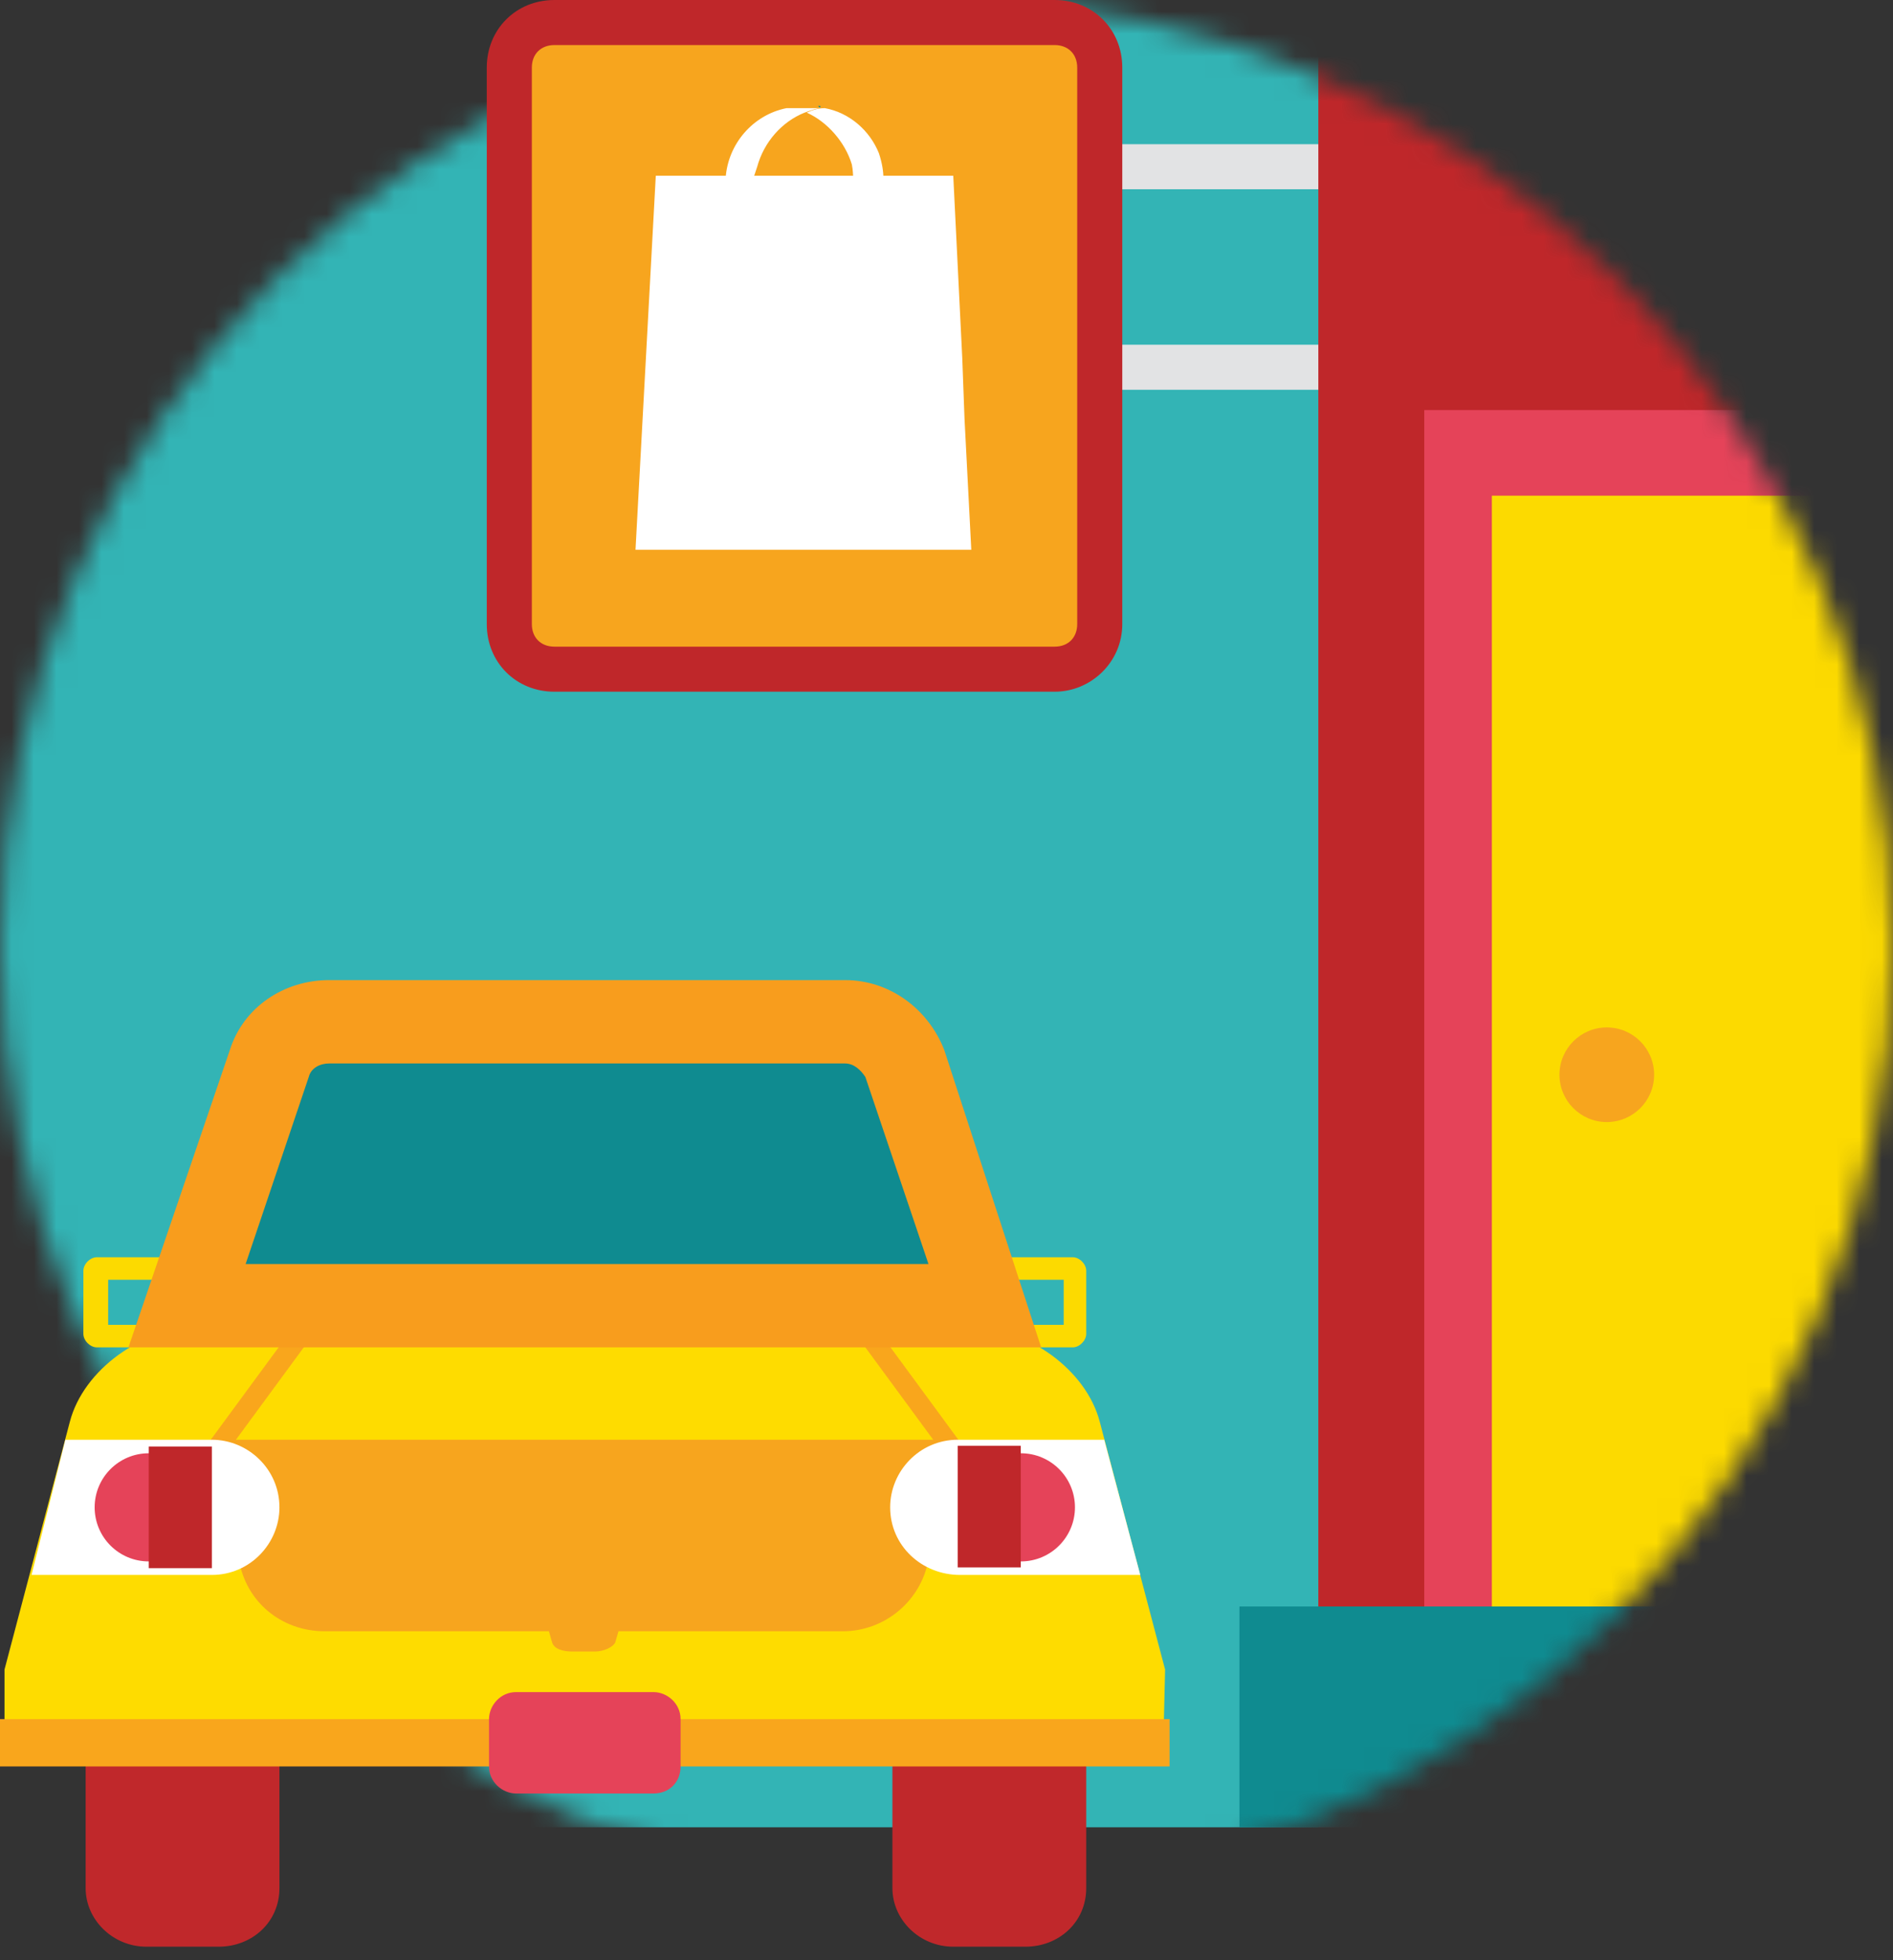
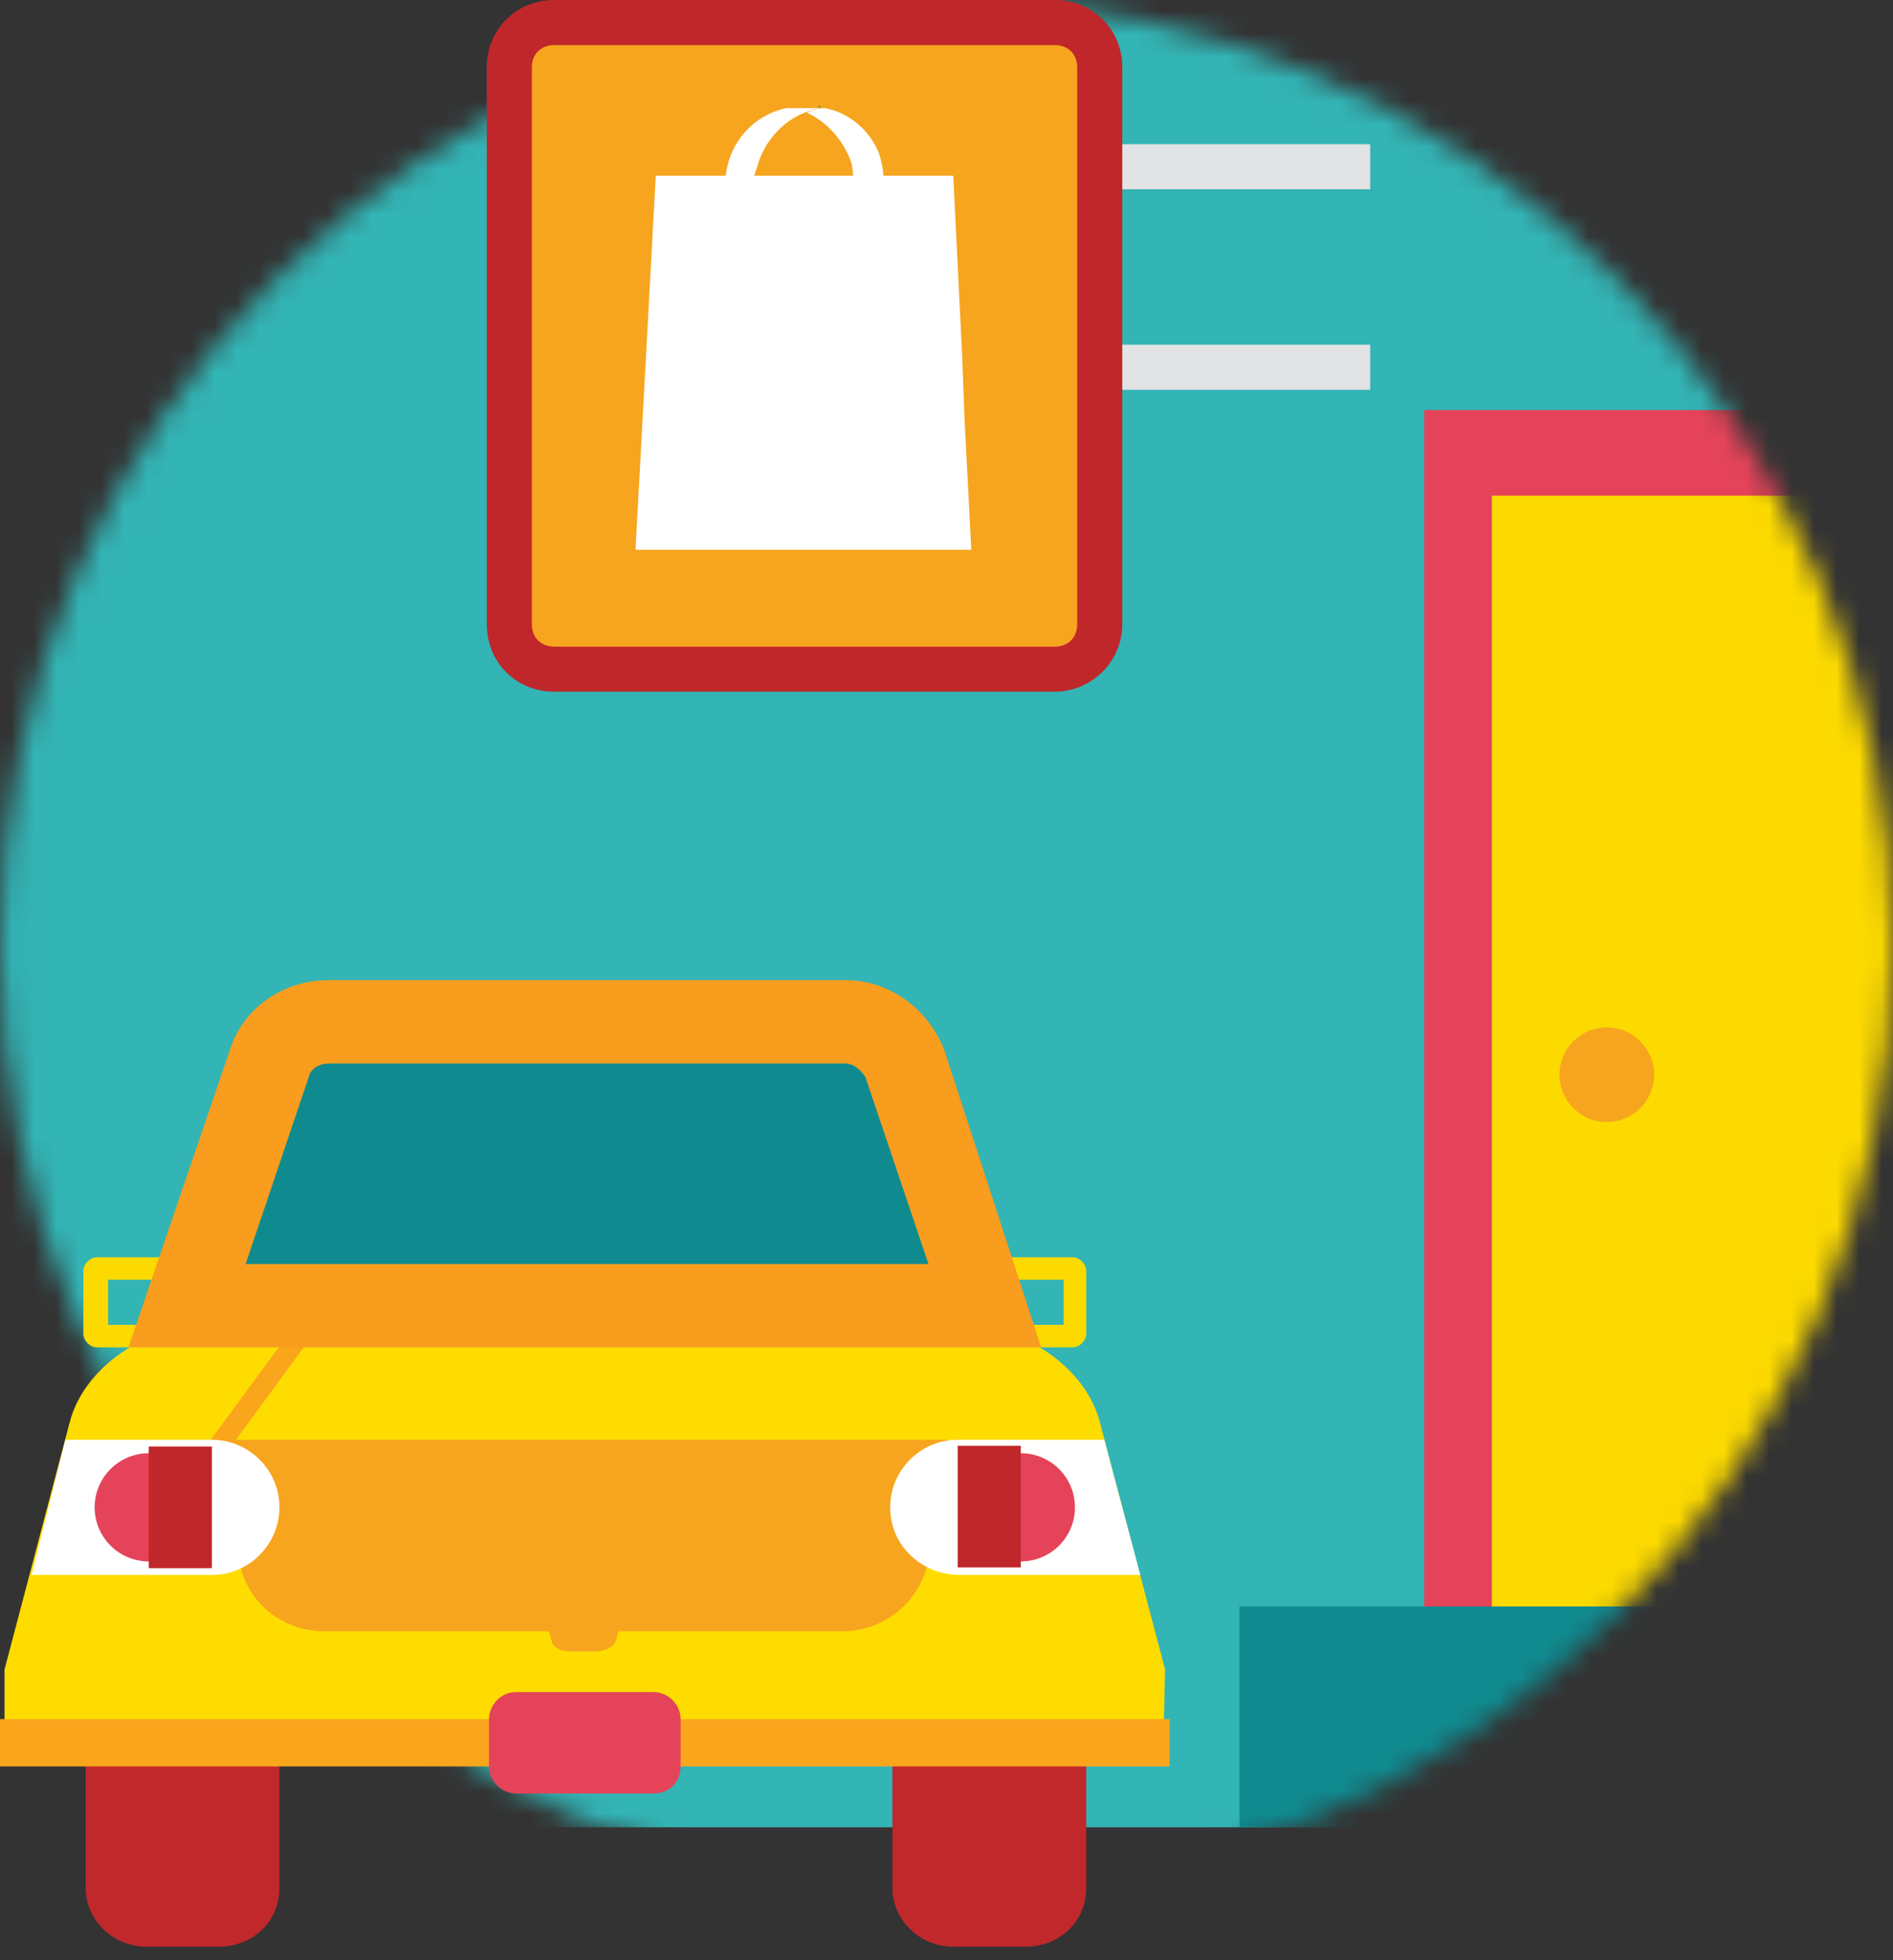
<svg xmlns="http://www.w3.org/2000/svg" width="84" height="87" viewBox="0 0 84 87" fill="none">
  <rect x="0" y="0" width="84" height="87" fill="#333333" stroke="none" />
  <mask id="mask0" mask-type="alpha" maskUnits="userSpaceOnUse" x="0" y="0" width="84" height="84">
    <circle cx="42" cy="42" r="42" fill="#4B287A" />
  </mask>
  <g mask="url(#mask0)">
    <path d="M84 -2.9H0V81.1H84V-2.9Z" fill="#33B4B5" />
    <path d="M60.8 6.4H42.8V8.4H60.8V6.4Z" fill="#E2E3E4" />
    <path d="M60.8 15.3H42.8V17.3H60.8V15.3Z" fill="#E2E3E4" />
-     <path d="M84 -2.9H58.5V81.1H84V-2.9Z" fill="#BF272A" />
+     <path d="M84 -2.9H58.5V81.1V-2.9Z" fill="#BF272A" />
    <path d="M84 18.2H63.2V81.1H84V18.2Z" fill="#E54359" />
    <path d="M84 22H66.2V81.1H84V22Z" fill="#FCDA00" />
    <path d="M84 71.3H55V81.1H84V71.3Z" fill="#0F8B90" />
    <path d="M71.3 49.8C72.46 49.8 73.4 48.86 73.4 47.7C73.4 46.54 72.46 45.6 71.3 45.6C70.14 45.6 69.2 46.54 69.2 47.7C69.2 48.86 70.14 49.8 71.3 49.8Z" fill="#F7A51E" />
    <path d="M20.5 54.5C20.3 54.5 20.2 54.4 20.1 54.3C20 54.1 20.1 53.8 20.3 53.7L29.1 48.8C29.3 48.7 29.6 48.8 29.7 49C29.8 49.2 29.7 49.5 29.5 49.6L20.7 54.5C20.6 54.5 20.5 54.5 20.5 54.5Z" fill="white" />
    <path d="M25.9 54.5C25.7 54.5 25.6 54.4 25.5 54.3C25.4 54.1 25.5 53.8 25.7 53.7L28.6 52.1C28.8 52 29.1 52.1 29.2 52.3C29.3 52.5 29.2 52.8 29 52.9L26.1 54.5C26.1 54.5 26 54.5 25.9 54.5Z" fill="white" />
  </g>
  <path d="M43.5 59.3L43.4 56.4C43.4 56.4 43.4 56.3 43.5 56.3H47.6C47.6 56.3 47.7 56.3 47.7 56.4V59.2C47.7 59.2 47.7 59.3 47.6 59.3H43.5Z" fill="#33B4B5" />
  <path d="M47.2 56.8V58.8H44V56.8H47.2ZM47.6 55.8H43.5C43.2 55.8 42.9 56.1 42.9 56.4V59.2C42.9 59.5 43.2 59.8 43.5 59.8H47.6C47.9 59.8 48.2 59.5 48.2 59.2V56.4C48.2 56.1 47.9 55.8 47.6 55.8Z" fill="#FCDA00" />
  <path d="M4.3 59.3L4.2 56.4C4.2 56.4 4.2 56.3 4.3 56.3H8.4C8.4 56.3 8.5 56.3 8.5 56.4V59.2C8.5 59.2 8.5 59.3 8.4 59.3H4.3Z" fill="#33B4B5" />
  <path d="M8 56.8V58.8H4.8V56.8H8ZM8.4 55.8H4.3C4 55.8 3.7 56.1 3.7 56.4V59.2C3.7 59.5 4 59.8 4.3 59.8H8.4C8.7 59.8 9 59.5 9 59.2V56.4C9 56.1 8.7 55.8 8.4 55.8Z" fill="#FCDA00" />
  <path d="M48.2 83.8C48.2 85.3 47 86.4 45.5 86.4H42.3C40.8 86.4 39.6 85.2 39.6 83.8V64.3C39.6 62.8 40.8 61.7 42.3 61.7H45.5C47 61.7 48.2 62.9 48.2 64.3V83.8Z" fill="#C0282B" />
  <path d="M12.4 83.8C12.4 85.3 11.2 86.4 9.7 86.4H6.5C5 86.4 3.8 85.2 3.8 83.8V64.3C3.8 62.8 5 61.7 6.5 61.7H9.7C11.2 61.7 12.4 62.9 12.4 64.3V83.8V83.8Z" fill="#C0282B" />
  <path d="M51.7 74.1L48.8 63.1C48.2 60.8 45.6 58.9 43 58.9H8.9C6.3 58.9 3.7 60.8 3.1 63.1L0.2 74.1V78.3H51.6L51.7 74.1Z" fill="#FEDC00" />
  <path d="M13.814 57.824L9.078 64.272L9.804 64.805L14.54 58.356L13.814 57.824Z" fill="#F9A61C" />
-   <path d="M38.065 57.824L37.34 58.357L42.075 64.805L42.8 64.272L38.065 57.824Z" fill="#F9A61C" />
  <path d="M51.9 76.3H0V78.4H51.9V76.3Z" fill="#F9A61C" />
  <path d="M29 79.6H22.9C22.3 79.6 21.7 79.1 21.7 78.4V76.3C21.7 75.7 22.2 75.1 22.9 75.1H29C29.6 75.1 30.2 75.6 30.2 76.3V78.4C30.2 79.1 29.7 79.6 29 79.6Z" fill="#E54359" />
  <path d="M9.7 63.9L10.6 69.2C10.9 71.1 12.5 72.4 14.4 72.4H37.4C39.3 72.4 40.9 71 41.2 69.2L42.1 63.9H9.7Z" fill="#F7A51E" />
  <path d="M24.3 72.2L24.5 72.9C24.6 73.2 25 73.3 25.4 73.3H26.4C26.8 73.3 27.2 73.1 27.3 72.9L27.5 72.2H24.3Z" fill="#F7A51E" />
  <path d="M46.2 59.8H5.7L10.2 46.6C10.8 44.7 12.6 43.5 14.6 43.5H37.5C39.5 43.5 41.2 44.8 41.9 46.6L46.2 59.8Z" fill="#F89D1D" />
  <path d="M10.9 56.1L13.7 47.8C13.8 47.4 14.2 47.2 14.6 47.2H37.5C37.9 47.2 38.2 47.5 38.4 47.8L41.2 56.1H10.9V56.1Z" fill="#0F8B90" />
  <path d="M1.4 69.9H9.4C11.1 69.9 12.4 68.5 12.4 66.9C12.4 65.2 11 63.9 9.4 63.9H2.9L1.4 69.9Z" fill="white" />
  <path d="M6.6 69.3C7.926 69.3 9 68.226 9 66.9C9 65.575 7.926 64.5 6.6 64.5C5.275 64.5 4.2 65.575 4.2 66.9C4.2 68.226 5.275 69.3 6.6 69.3Z" fill="#E54359" />
  <path d="M9.401 64.2H6.601V69.6H9.401V64.2Z" fill="#BF272A" />
  <path d="M42.6 69.9H50.6L49 63.9H42.5C40.8 63.9 39.5 65.3 39.5 66.9C39.5 68.6 40.9 69.9 42.6 69.9Z" fill="white" />
  <path d="M45.3 69.3C46.626 69.3 47.7 68.225 47.7 66.9C47.7 65.575 46.626 64.5 45.3 64.5C43.975 64.5 42.9 65.575 42.9 66.9C42.9 68.225 43.975 69.3 45.3 69.3Z" fill="#E54359" />
  <path d="M42.496 69.567L45.296 69.567L45.296 64.167L42.496 64.167L42.496 69.567Z" fill="#BF272A" />
  <path d="M46.8 30.7H24.6C22.9 30.7 21.6 29.4 21.6 27.7V3C21.6 1.3 22.9 0 24.6 0H46.8C48.5 0 49.8 1.3 49.8 3V27.7C49.8 29.4 48.4 30.7 46.8 30.7Z" fill="#BF272A" />
  <path d="M24.6 28.7C24 28.7 23.6 28.3 23.6 27.7V3C23.6 2.4 24 2 24.6 2H46.8C47.4 2 47.8 2.4 47.8 3V27.7C47.8 28.3 47.4 28.7 46.8 28.7H24.6Z" fill="#F7A51E" />
  <path d="M37.8 7.3C37.9 7.8 37.8 8.1 38 8.3C38.3 8.7 38.9 8.5 39.1 8.4C39.2 8.3 39.3 7.7 39 6.8C38.6 5.8 37.7 5 36.6 4.8C36.3 4.8 36 4.9 35.8 5C36.7 5.4 37.5 6.3 37.8 7.3Z" fill="white" />
  <path d="M32.6 8H33.1H33.4L33.6 7.4C33.9 6.3 34.7 5.4 35.7 5C36 4.9 36.2 4.8 36.5 4.8H36.4C36.4 4.8 36.4 4.8 36.3 4.8H36.2C36.2 4.8 36.2 4.8 36.1 4.8H36C36 4.8 36 4.8 35.9 4.8C35.8 4.8 35.8 4.8 35.7 4.8C35.6 4.8 35.6 4.8 35.5 4.8C35.5 4.8 35.5 4.8 35.4 4.8H35.3C35.3 4.8 35.3 4.8 35.2 4.8H35.1C35.1 4.8 35.1 4.8 35 4.8H34.9C33.4 5.1 32.3 6.4 32.2 7.9V8H32.6Z" fill="white" />
  <path d="M36.3 4.7H36.4C36.4 4.8 36.4 4.8 36.3 4.7Z" fill="#0E8C92" />
  <path d="M42.7 15.9L42.3 7.8H29.1L28.2 24.4H43.1L42.8 18.6L42.7 15.9Z" fill="white" />
</svg>